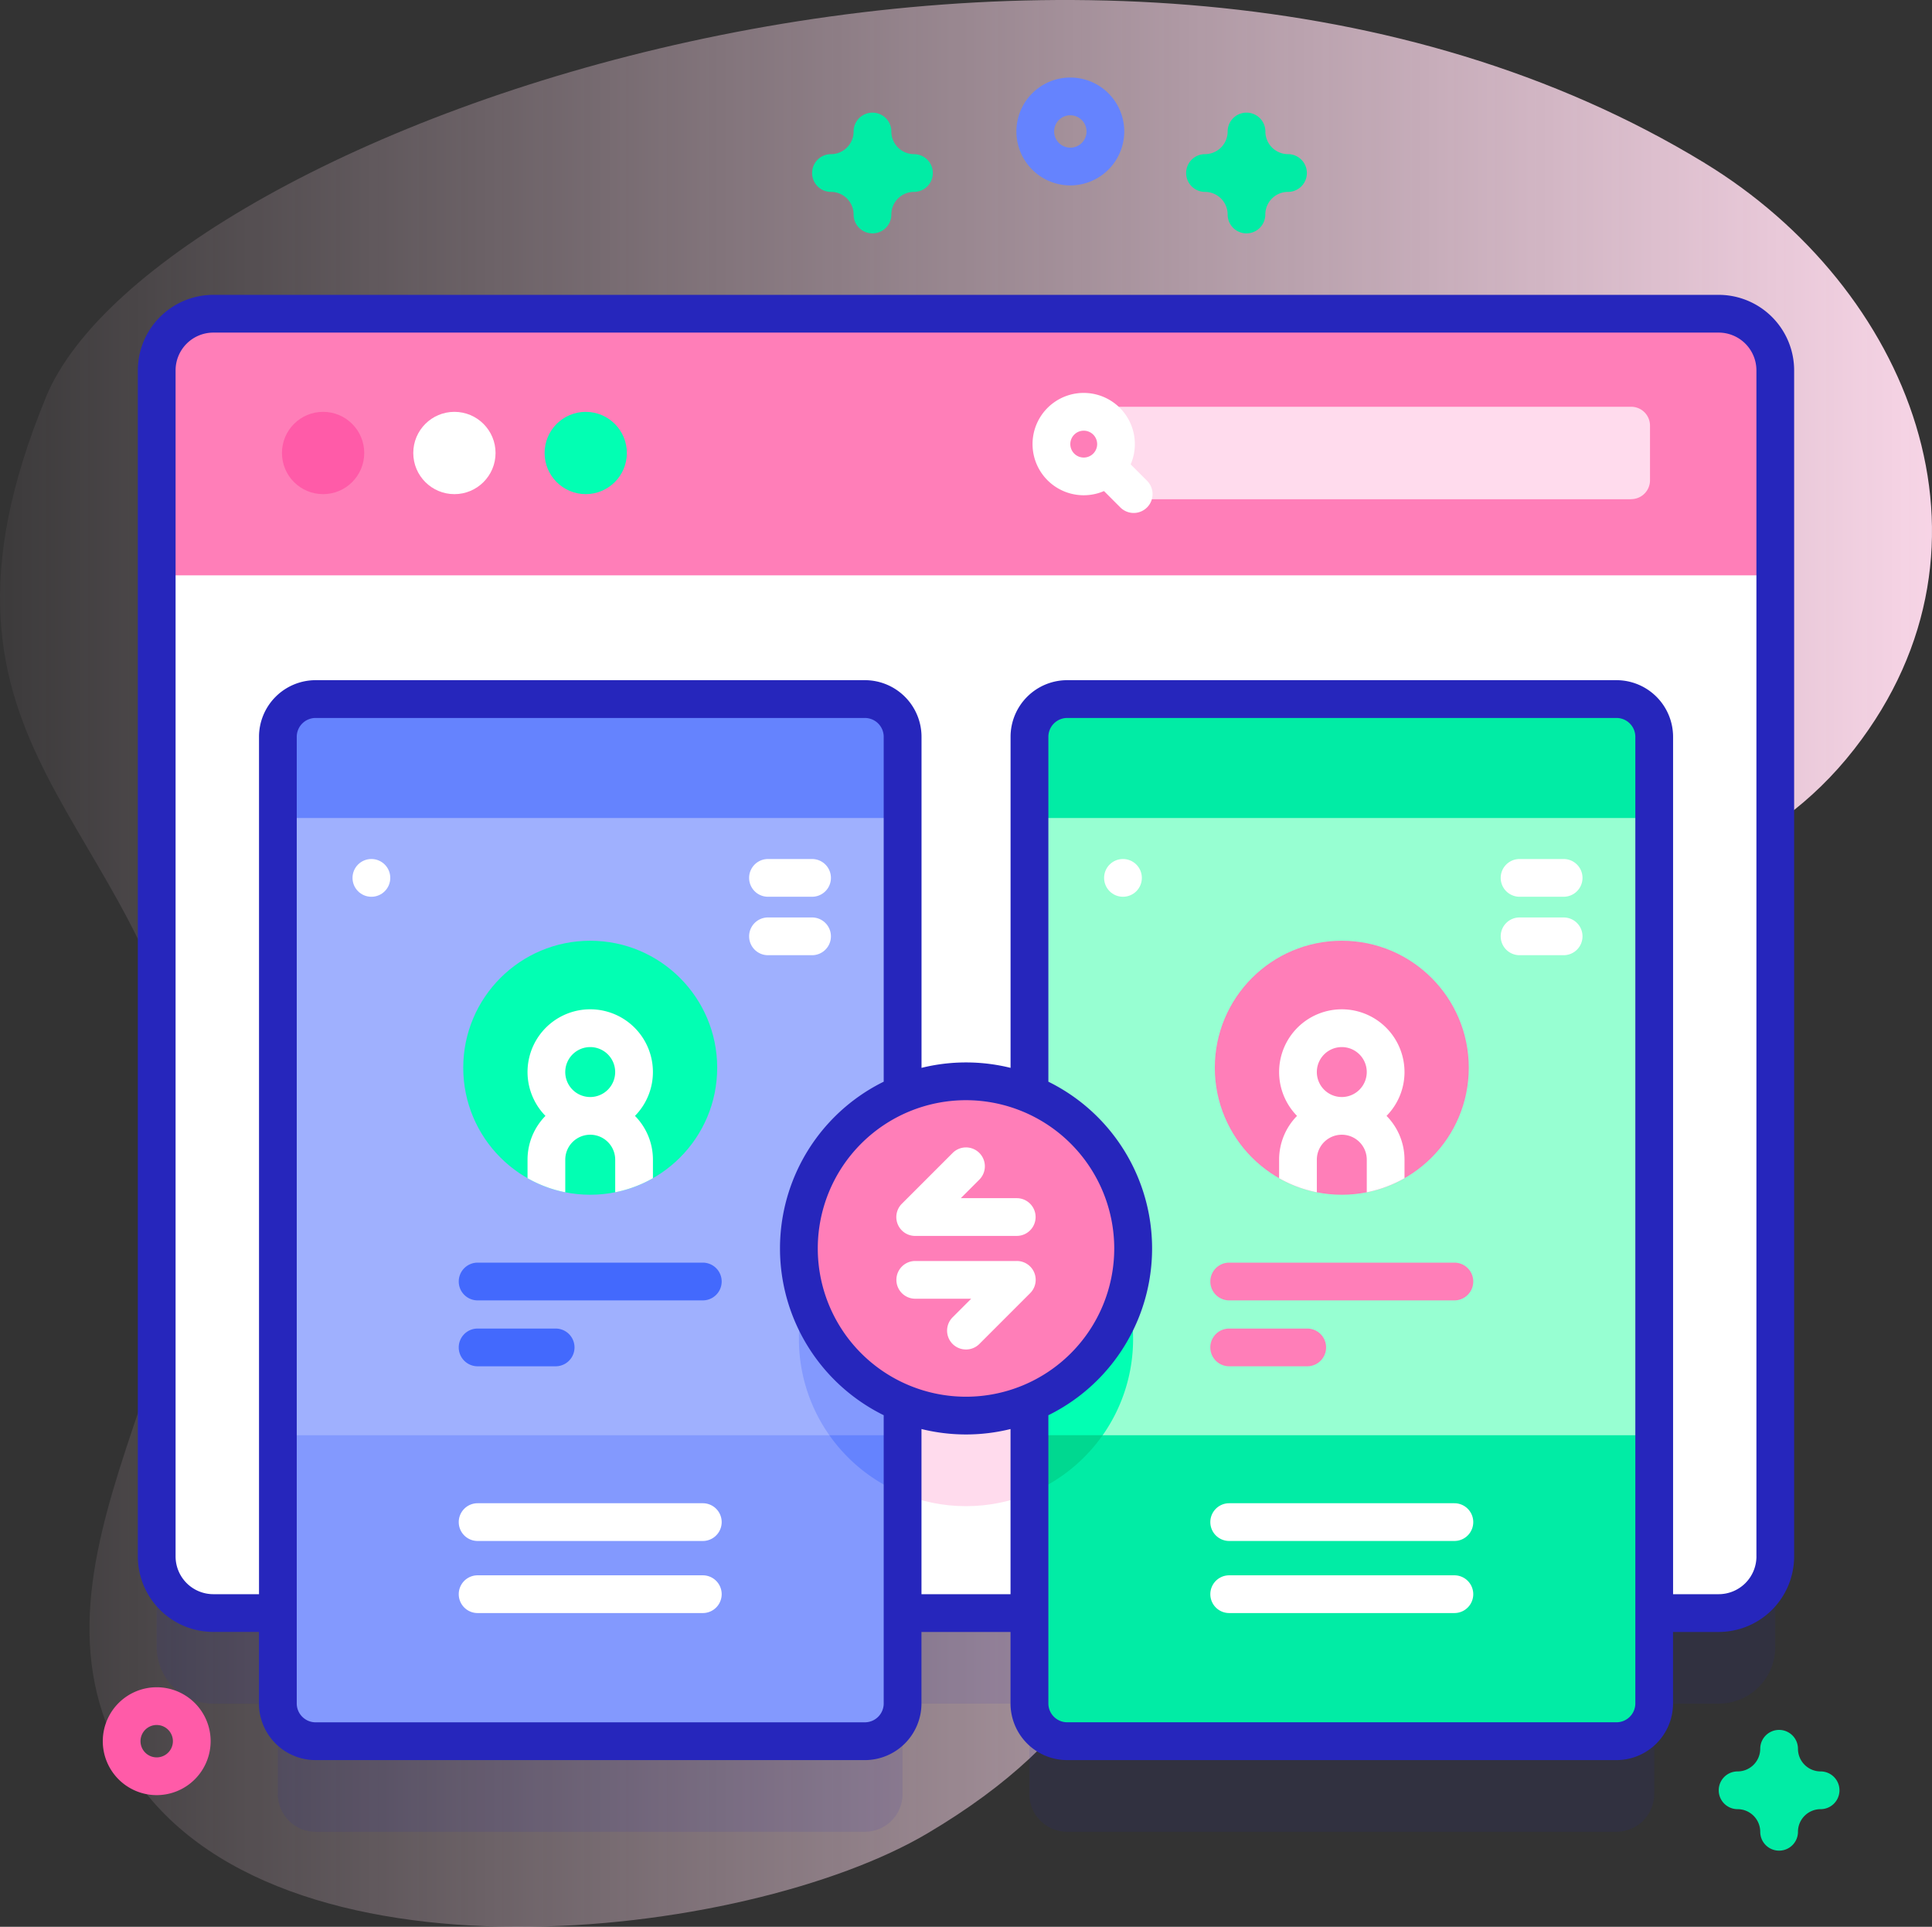
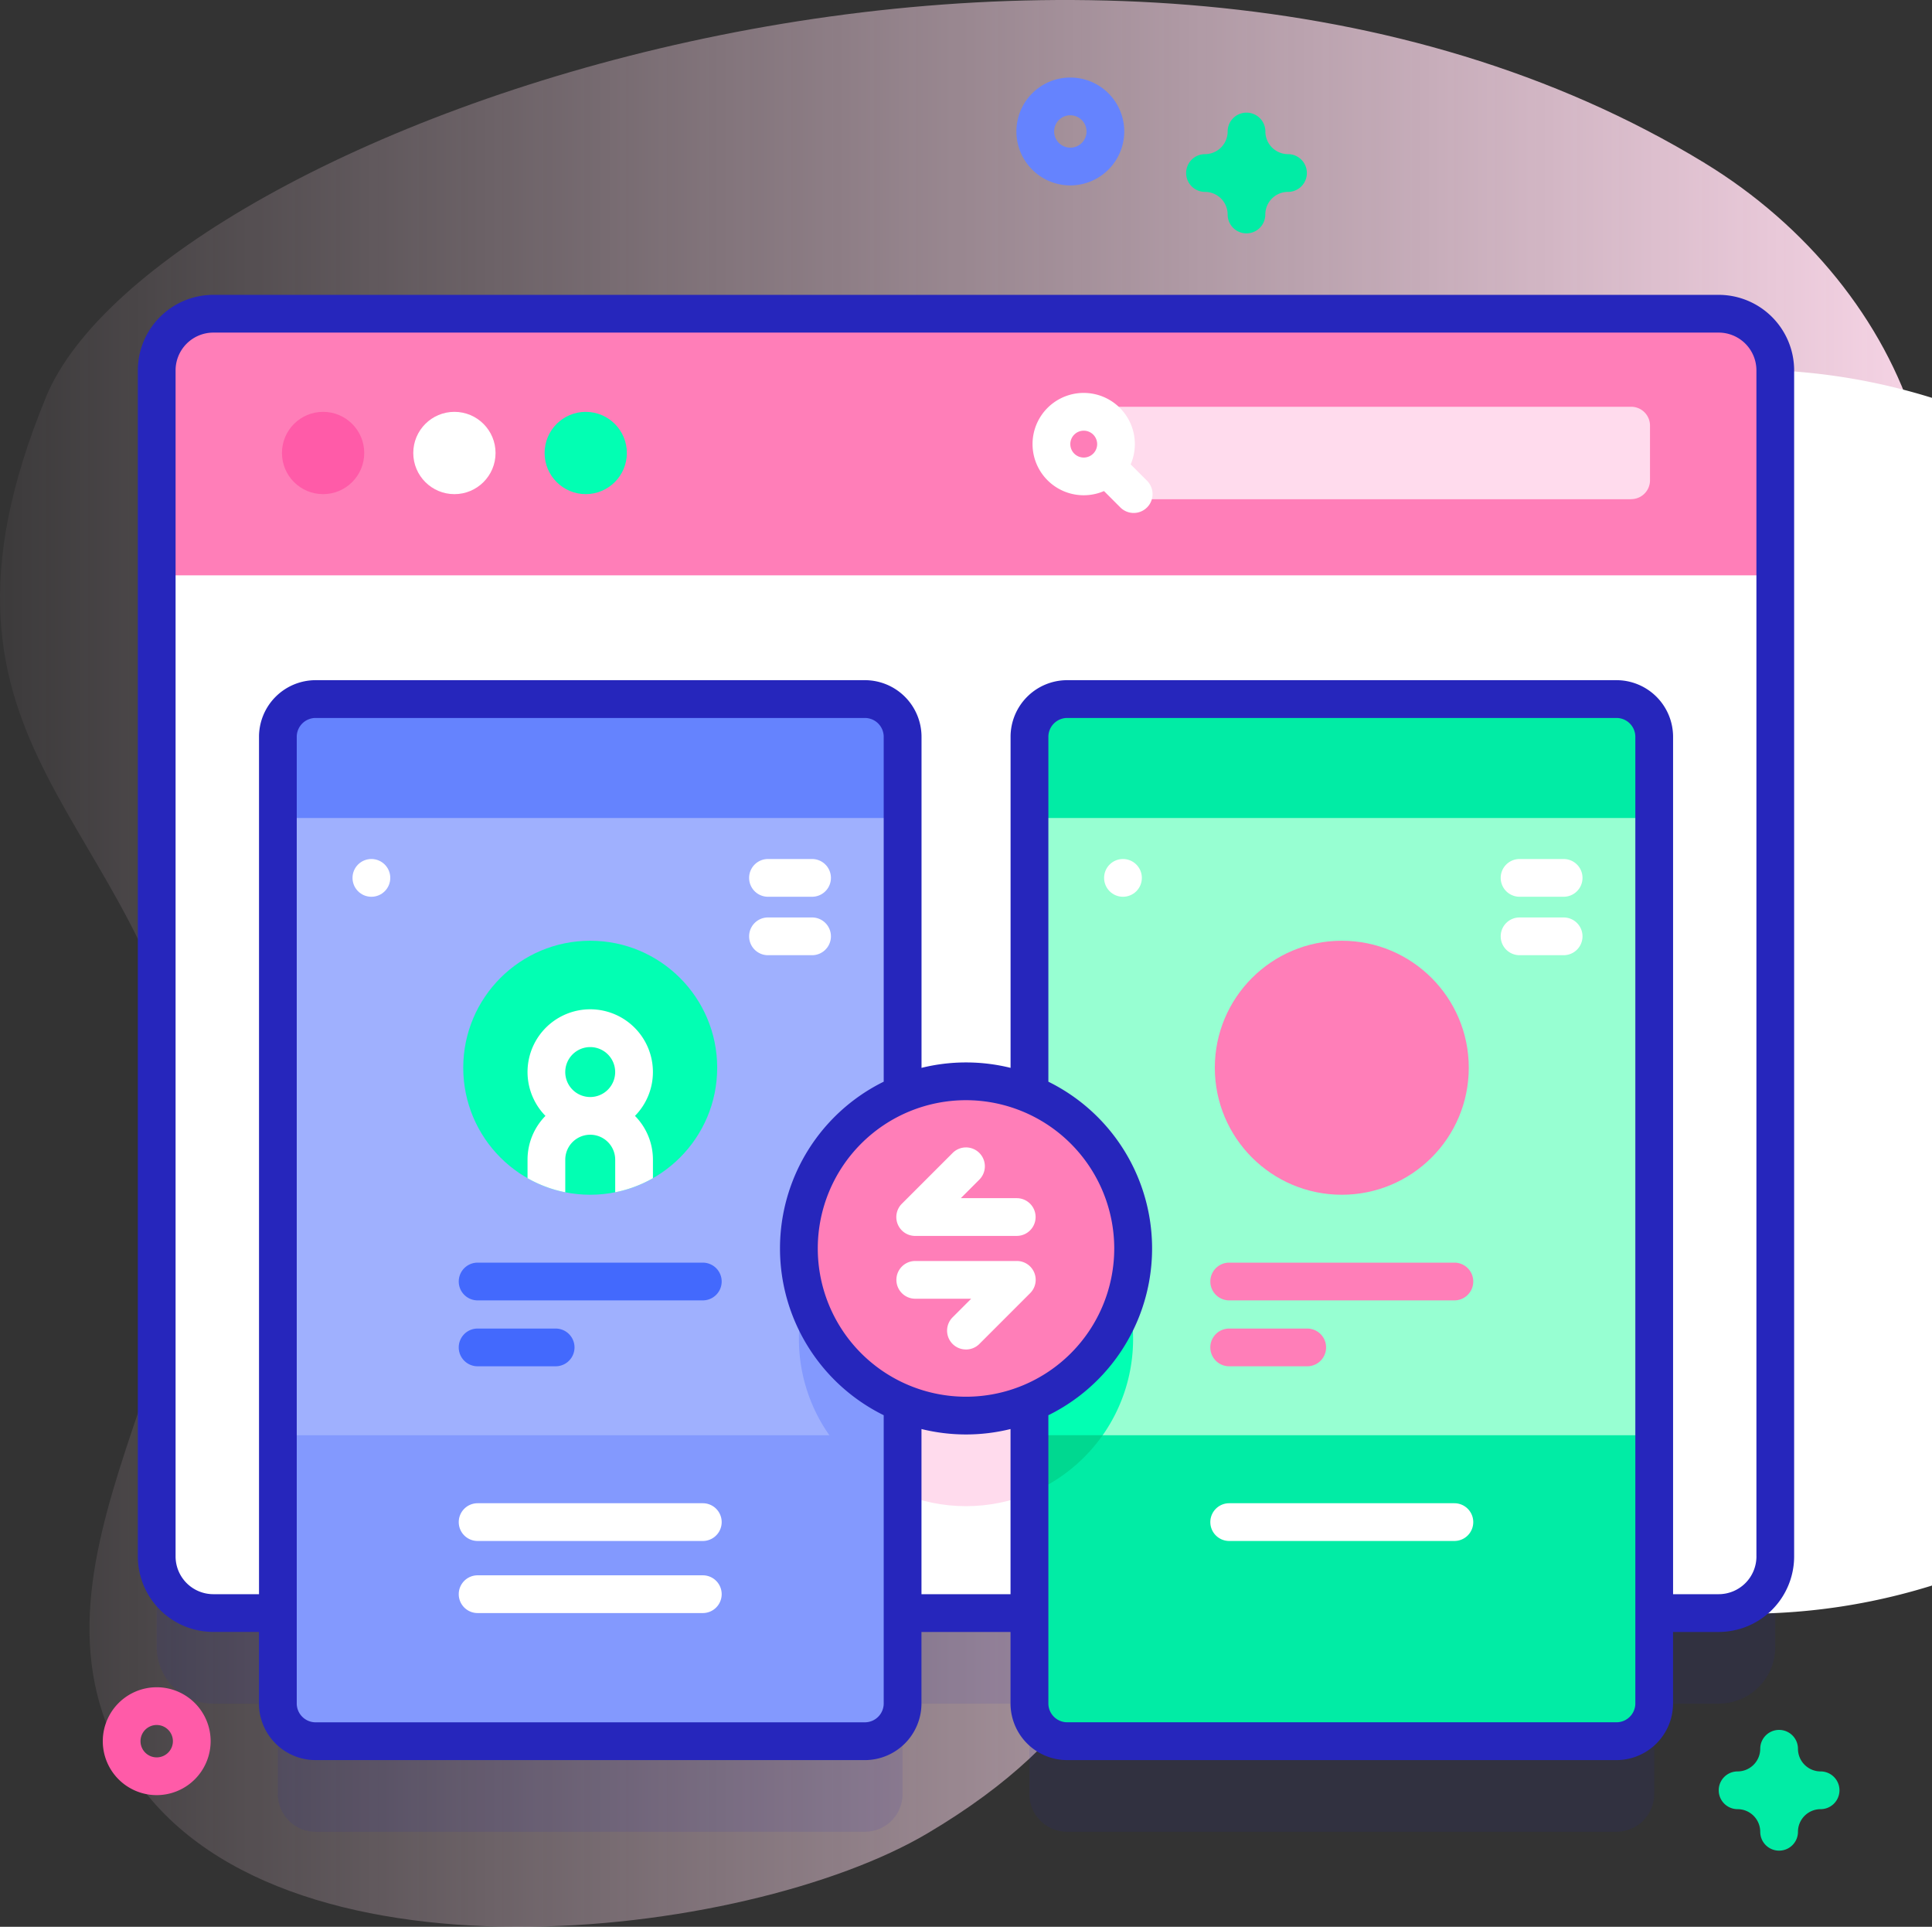
<svg xmlns="http://www.w3.org/2000/svg" id="layout" width="236" height="235.313" viewBox="0 0 236 235.313">
  <rect x="0" y="0" width="236" height="235.313" fill="#333333" stroke="none" />
  <defs>
    <linearGradient id="linear-gradient" y1="0.5" x2="1" y2="0.5" gradientUnits="objectBoundingBox">
      <stop offset="0" stop-color="#ffdbed" stop-opacity="0" />
      <stop offset="1" stop-color="#ffdbed" />
    </linearGradient>
  </defs>
  <g id="Group_1720" data-name="Group 1720">
    <path id="Path_72" data-name="Path 72" d="M208.25,20.666C134.244-24.445,19.031,16.7,5.625,49.221c-17.934,43.51,12.251,50.946,17.858,86.6,4.5,28.606-23.592,56-7.557,81.255,17.462,27.5,75.347,20.6,97.349,7.581,40.275-23.823,19.963-51.63,39.034-86.333,18.164-33.052,53.581-19.647,74.193-46.089,19.59-25.131,6.6-56.42-18.252-71.566Z" transform="translate(0.001 -0.746)" fill="url(#linear-gradient)" />
  </g>
  <g id="Group_1756" data-name="Group 1756" transform="translate(12.555 9.468)">
    <g id="Group_1754" data-name="Group 1754" transform="translate(4.283 26.541)">
      <g id="Group_1724" data-name="Group 1724" transform="translate(2.305 2.305)">
        <g id="Group_1721" data-name="Group 1721">
          <path id="Path_73" data-name="Path 73" d="M232.33,107.867H48.444a6.914,6.914,0,0,0-6.914,6.914V259.638a6.914,6.914,0,0,0,6.914,6.914h7.878V277.59a4.609,4.609,0,0,0,4.609,4.609h67.1a4.609,4.609,0,0,0,4.609-4.609V266.552H148.13V277.59a4.609,4.609,0,0,0,4.609,4.609h67.1a4.609,4.609,0,0,0,4.609-4.609V266.552h7.878a6.914,6.914,0,0,0,6.914-6.914V114.781A6.914,6.914,0,0,0,232.33,107.867Z" transform="translate(-41.53 -96.805)" fill="#2626bc" opacity="0.1" />
-           <path id="Path_74" data-name="Path 74" d="M232.33,242.552H48.444a6.914,6.914,0,0,1-6.914-6.914V90.781a6.914,6.914,0,0,1,6.914-6.914H232.33a6.914,6.914,0,0,1,6.914,6.914V235.638A6.914,6.914,0,0,1,232.33,242.552Z" transform="translate(-41.53 -83.867)" fill="#fff" />
+           <path id="Path_74" data-name="Path 74" d="M232.33,242.552H48.444a6.914,6.914,0,0,1-6.914-6.914V90.781a6.914,6.914,0,0,1,6.914-6.914H232.33a6.914,6.914,0,0,1,6.914,6.914A6.914,6.914,0,0,1,232.33,242.552Z" transform="translate(-41.53 -83.867)" fill="#fff" />
          <circle id="Ellipse_53" data-name="Ellipse 53" cx="20.412" cy="20.412" r="20.412" transform="translate(78.445 104.806)" fill="#ffdbed" />
          <path id="Path_75" data-name="Path 75" d="M239.244,115.816V90.781a6.914,6.914,0,0,0-6.914-6.914H48.444a6.914,6.914,0,0,0-6.914,6.914v25.035Z" transform="translate(-41.53 -83.867)" fill="#ff7eb8" />
        </g>
        <g id="Group_1723" data-name="Group 1723" transform="translate(15.299 9.679)">
          <g id="Group_1722" data-name="Group 1722" transform="translate(0 2.305)">
            <circle id="Ellipse_54" data-name="Ellipse 54" cx="5.025" cy="5.025" r="5.025" fill="#ff5ba8" />
            <circle id="Ellipse_55" data-name="Ellipse 55" cx="5.025" cy="5.025" r="5.025" transform="translate(16.041)" fill="#fff" />
            <circle id="Ellipse_56" data-name="Ellipse 56" cx="5.025" cy="5.025" r="5.025" transform="translate(32.082)" fill="#02ffb3" />
          </g>
          <path id="Path_76" data-name="Path 76" d="M358.879,119.811h-62.76V108.52H358.88a2.3,2.3,0,0,1,2.3,2.3v6.682a2.3,2.3,0,0,1-2.305,2.3Z" transform="translate(-194.069 -106.836)" fill="#ffdbed" />
          <path id="Path_77" data-name="Path 77" d="M284.316,106.694a6.249,6.249,0,1,0-1.945,10.152l2,2a2.3,2.3,0,0,0,3.259-3.259l-2-2a6.255,6.255,0,0,0-1.314-6.893Zm-5.578,3.259a1.64,1.64,0,1,1,0,2.319A1.642,1.642,0,0,1,278.738,109.953Z" transform="translate(-181.958 -104.867)" fill="#fff" />
        </g>
      </g>
      <g id="Group_1750" data-name="Group 1750" transform="translate(17.097 49.363)">
        <g id="Group_1737" data-name="Group 1737">
          <g id="Group_1726" data-name="Group 1726">
            <path id="Path_78" data-name="Path 78" d="M149.942,190.569V308.625a4.611,4.611,0,0,1-4.609,4.609h-67.1a4.611,4.611,0,0,1-4.609-4.609V190.569a4.611,4.611,0,0,1,4.609-4.609h67.1a4.611,4.611,0,0,1,4.609,4.609Z" transform="translate(-73.62 -185.96)" fill="#9fb0fe" />
            <path id="Path_79" data-name="Path 79" d="M224.387,314.54v37.783a20.421,20.421,0,0,1,0-37.783Z" transform="translate(-148.065 -255.273)" fill="#8399fe" />
            <path id="Path_80" data-name="Path 80" d="M149.942,381.02v32.754a4.611,4.611,0,0,1-4.609,4.609h-67.1a4.611,4.611,0,0,1-4.609-4.609V381.02Z" transform="translate(-73.62 -291.11)" fill="#8399fe" />
            <g id="Group_1725" data-name="Group 1725" transform="translate(0.001 0.001)">
-               <path id="Path_81" data-name="Path 81" d="M228.737,381.02v7.14a20.452,20.452,0,0,1-8.947-7.14Z" transform="translate(-152.416 -291.111)" fill="#6583fe" />
              <path id="Path_82" data-name="Path 82" d="M149.943,200.488H73.622v-9.916a4.609,4.609,0,0,1,4.609-4.609h67.1a4.609,4.609,0,0,1,4.609,4.609Z" transform="translate(-73.622 -185.962)" fill="#6583fe" />
            </g>
          </g>
          <g id="Group_1727" data-name="Group 1727" transform="translate(22.651 29.518)">
            <circle id="Ellipse_57" data-name="Ellipse 57" cx="15.511" cy="15.511" r="15.511" fill="#02ffb3" />
            <path id="Path_83" data-name="Path 83" d="M155.115,275.835a7.658,7.658,0,1,0-13.127,5.356,7.628,7.628,0,0,0-2.189,5.351V288.8a15.453,15.453,0,0,0,4.609,1.719v-3.978a3.049,3.049,0,0,1,6.1,0v3.978a15.452,15.452,0,0,0,4.609-1.719v-2.259a7.612,7.612,0,0,0-2.194-5.351A7.632,7.632,0,0,0,155.115,275.835Zm-7.661,3.051a3.049,3.049,0,1,1,3.051-3.051A3.054,3.054,0,0,1,147.454,278.887Z" transform="translate(-131.945 -259.8)" fill="#fff" />
          </g>
          <g id="Group_1735" data-name="Group 1735" transform="translate(22.102 19.537)">
            <g id="Group_1728" data-name="Group 1728" transform="translate(0 49.296)">
              <path id="Path_84" data-name="Path 84" d="M151.385,339.9H123.876a2.3,2.3,0,0,1,0-4.609h27.509a2.3,2.3,0,0,1,0,4.609Z" transform="translate(-121.571 -335.293)" fill="#4369fd" />
            </g>
            <g id="Group_1729" data-name="Group 1729" transform="translate(0 78.677)">
              <path id="Path_85" data-name="Path 85" d="M151.385,403.644H123.876a2.3,2.3,0,1,1,0-4.609h27.509a2.3,2.3,0,1,1,0,4.609Z" transform="translate(-121.571 -399.035)" fill="#fff" />
            </g>
            <g id="Group_1730" data-name="Group 1730" transform="translate(0 87.48)">
              <path id="Path_86" data-name="Path 86" d="M151.385,422.742H123.876a2.3,2.3,0,1,1,0-4.609h27.509a2.3,2.3,0,0,1,0,4.609Z" transform="translate(-121.571 -418.133)" fill="#fff" />
            </g>
            <g id="Group_1731" data-name="Group 1731" transform="translate(0 57.343)">
              <path id="Path_87" data-name="Path 87" d="M133.408,357.359h-9.533a2.3,2.3,0,0,1,0-4.609h9.533a2.3,2.3,0,1,1,0,4.609Z" transform="translate(-121.571 -352.75)" fill="#4369fd" />
            </g>
            <g id="Group_1734" data-name="Group 1734" transform="translate(35.47)">
              <g id="Group_1732" data-name="Group 1732">
                <path id="Path_88" data-name="Path 88" d="M206.213,232.954h-5.384a2.3,2.3,0,0,1,0-4.609h5.384a2.3,2.3,0,0,1,0,4.609Z" transform="translate(-198.524 -228.345)" fill="#fff" />
              </g>
              <g id="Group_1733" data-name="Group 1733" transform="translate(0 7.138)">
                <path id="Path_89" data-name="Path 89" d="M206.213,248.44h-5.384a2.3,2.3,0,0,1,0-4.609h5.384a2.3,2.3,0,0,1,0,4.609Z" transform="translate(-198.524 -243.831)" fill="#fff" />
              </g>
            </g>
          </g>
          <g id="Group_1736" data-name="Group 1736" transform="translate(9.126 19.536)">
            <circle id="Ellipse_58" data-name="Ellipse 58" cx="2.306" cy="2.306" r="2.306" fill="#fff" />
          </g>
        </g>
        <g id="Group_1749" data-name="Group 1749" transform="translate(91.809)">
          <g id="Group_1738" data-name="Group 1738">
            <path id="Path_90" data-name="Path 90" d="M349.122,190.569V308.625a4.611,4.611,0,0,1-4.609,4.609h-67.1a4.611,4.611,0,0,1-4.609-4.609V190.569a4.611,4.611,0,0,1,4.609-4.609h67.1a4.611,4.611,0,0,1,4.609,4.609Z" transform="translate(-272.8 -185.96)" fill="#97ffd2" />
            <path id="Path_91" data-name="Path 91" d="M285.467,333.434A20.407,20.407,0,0,1,272.8,352.323V314.54A20.419,20.419,0,0,1,285.467,333.434Z" transform="translate(-272.8 -255.273)" fill="#02ffb3" />
            <path id="Path_92" data-name="Path 92" d="M349.122,381.02v32.754a4.611,4.611,0,0,1-4.609,4.609h-67.1a4.611,4.611,0,0,1-4.609-4.609V381.02Z" transform="translate(-272.8 -291.11)" fill="#01eca5" />
            <path id="Path_93" data-name="Path 93" d="M281.747,381.02a20.452,20.452,0,0,1-8.947,7.14v-7.14Z" transform="translate(-272.8 -291.11)" fill="#00d890" />
            <path id="Path_94" data-name="Path 94" d="M349.12,200.488H272.8v-9.916a4.609,4.609,0,0,1,4.609-4.609h67.1a4.609,4.609,0,0,1,4.609,4.609Z" transform="translate(-272.799 -185.961)" fill="#01eca5" />
          </g>
          <g id="Group_1739" data-name="Group 1739" transform="translate(22.65 29.518)">
            <circle id="Ellipse_59" data-name="Ellipse 59" cx="15.511" cy="15.511" r="15.511" fill="#ff7eb8" />
-             <path id="Path_95" data-name="Path 95" d="M354.292,275.835a7.658,7.658,0,1,0-13.128,5.356,7.628,7.628,0,0,0-2.189,5.351V288.8a15.453,15.453,0,0,0,4.609,1.719v-3.978a3.049,3.049,0,0,1,6.1,0v3.978a15.453,15.453,0,0,0,4.609-1.719v-2.259a7.612,7.612,0,0,0-2.194-5.351,7.632,7.632,0,0,0,2.194-5.356Zm-7.661,3.051a3.049,3.049,0,1,1,3.051-3.051A3.054,3.054,0,0,1,346.631,278.887Z" transform="translate(-331.122 -259.8)" fill="#fff" />
          </g>
          <g id="Group_1747" data-name="Group 1747" transform="translate(22.101 19.537)">
            <g id="Group_1740" data-name="Group 1740" transform="translate(0 49.296)">
              <path id="Path_96" data-name="Path 96" d="M350.562,339.9H323.053a2.3,2.3,0,0,1,0-4.609h27.509a2.3,2.3,0,0,1,0,4.609Z" transform="translate(-320.748 -335.293)" fill="#ff7eb8" />
            </g>
            <g id="Group_1741" data-name="Group 1741" transform="translate(0 78.677)">
              <path id="Path_97" data-name="Path 97" d="M350.562,403.644H323.053a2.3,2.3,0,1,1,0-4.609h27.509a2.3,2.3,0,1,1,0,4.609Z" transform="translate(-320.748 -399.035)" fill="#fff" />
            </g>
            <g id="Group_1742" data-name="Group 1742" transform="translate(0 87.48)">
-               <path id="Path_98" data-name="Path 98" d="M350.562,422.742H323.053a2.3,2.3,0,0,1,0-4.609h27.509a2.3,2.3,0,0,1,0,4.609Z" transform="translate(-320.748 -418.133)" fill="#fff" />
-             </g>
+               </g>
            <g id="Group_1743" data-name="Group 1743" transform="translate(0 57.343)">
              <path id="Path_99" data-name="Path 99" d="M332.585,357.359h-9.533a2.3,2.3,0,0,1,0-4.609h9.533a2.3,2.3,0,0,1,0,4.609Z" transform="translate(-320.748 -352.75)" fill="#ff7eb8" />
            </g>
            <g id="Group_1746" data-name="Group 1746" transform="translate(35.47)">
              <g id="Group_1744" data-name="Group 1744">
                <path id="Path_100" data-name="Path 100" d="M405.39,232.954h-5.384a2.3,2.3,0,0,1,0-4.609h5.384a2.3,2.3,0,0,1,0,4.609Z" transform="translate(-397.701 -228.345)" fill="#fff" />
              </g>
              <g id="Group_1745" data-name="Group 1745" transform="translate(0 7.138)">
                <path id="Path_101" data-name="Path 101" d="M405.39,248.44h-5.384a2.3,2.3,0,1,1,0-4.609h5.384a2.3,2.3,0,1,1,0,4.609Z" transform="translate(-397.701 -243.831)" fill="#fff" />
              </g>
            </g>
          </g>
          <g id="Group_1748" data-name="Group 1748" transform="translate(9.125 19.536)">
            <circle id="Ellipse_60" data-name="Ellipse 60" cx="2.306" cy="2.306" r="2.306" fill="#fff" />
          </g>
        </g>
      </g>
      <circle id="Ellipse_61" data-name="Ellipse 61" cx="20.412" cy="20.412" r="20.412" transform="translate(80.75 96.049)" fill="#ff7eb8" />
      <path id="Path_102" data-name="Path 102" d="M229.635,78.867H45.748a9.229,9.229,0,0,0-9.219,9.219V232.943a9.229,9.229,0,0,0,9.219,9.219h5.574V250.9a6.922,6.922,0,0,0,6.914,6.914h67.1a6.922,6.922,0,0,0,6.914-6.914v-8.734H143.13V250.9a6.922,6.922,0,0,0,6.914,6.914h67.1a6.922,6.922,0,0,0,6.914-6.914v-8.734h5.574a9.229,9.229,0,0,0,9.219-9.219V88.086a9.229,9.229,0,0,0-9.219-9.219ZM125.339,253.2h-67.1a2.307,2.307,0,0,1-2.3-2.3V132.84a2.307,2.307,0,0,1,2.3-2.3h67.1a2.307,2.307,0,0,1,2.3,2.3v42.121a22.705,22.705,0,0,0,0,40.733v35.2A2.307,2.307,0,0,1,125.339,253.2Zm30.46-57.872a18.107,18.107,0,1,1-18.107-18.107A18.128,18.128,0,0,1,155.8,195.328Zm-23.546,42.224v-20.17a22.644,22.644,0,0,0,10.877,0v20.17Zm87.2,13.344a2.307,2.307,0,0,1-2.3,2.3h-67.1a2.307,2.307,0,0,1-2.3-2.3v-35.2a22.705,22.705,0,0,0,0-40.733V132.84a2.307,2.307,0,0,1,2.3-2.3h67.1a2.307,2.307,0,0,1,2.3,2.3Zm14.793-17.953a4.615,4.615,0,0,1-4.609,4.609h-5.574V132.84a6.922,6.922,0,0,0-6.914-6.914h-67.1a6.922,6.922,0,0,0-6.914,6.914v40.433a22.644,22.644,0,0,0-10.877,0V132.84a6.922,6.922,0,0,0-6.914-6.914h-67.1a6.922,6.922,0,0,0-6.914,6.914V237.552H45.748a4.615,4.615,0,0,1-4.609-4.609V88.086a4.615,4.615,0,0,1,4.609-4.609H229.634a4.615,4.615,0,0,1,4.609,4.609V232.943Z" transform="translate(-36.529 -78.867)" fill="#2626bc" />
      <g id="Group_1753" data-name="Group 1753" transform="translate(92.659 104.123)">
        <g id="Group_1751" data-name="Group 1751">
          <path id="Path_103" data-name="Path 103" d="M252.254,315.569h-12.4a2.3,2.3,0,0,1-1.629-3.934l6.2-6.2a2.3,2.3,0,0,1,3.259,3.259l-2.264,2.264h6.833a2.3,2.3,0,0,1,0,4.609Z" transform="translate(-237.552 -304.761)" fill="#fff" />
        </g>
        <g id="Group_1752" data-name="Group 1752" transform="translate(0 13.868)">
          <path id="Path_104" data-name="Path 104" d="M246.056,345.656a2.3,2.3,0,0,1-1.629-3.934l2.264-2.264h-6.833a2.3,2.3,0,0,1,0-4.609h12.4a2.3,2.3,0,0,1,1.629,3.934l-6.2,6.2a2.3,2.3,0,0,1-1.63.675Z" transform="translate(-237.553 -334.848)" fill="#fff" />
        </g>
      </g>
    </g>
    <path id="Path_105" data-name="Path 105" d="M321.7,45.329a2.3,2.3,0,0,1-2.3-2.3,2.769,2.769,0,0,0-2.766-2.766,2.3,2.3,0,1,1,0-4.609,2.769,2.769,0,0,0,2.766-2.766,2.3,2.3,0,1,1,4.609,0,2.768,2.768,0,0,0,2.765,2.766,2.3,2.3,0,1,1,0,4.609A2.768,2.768,0,0,0,324,43.024,2.3,2.3,0,0,1,321.7,45.329Z" transform="translate(-181.994 -26.296)" fill="#01eca5" />
    <path id="Path_106" data-name="Path 106" d="M275.943,34.462a6.587,6.587,0,1,1,6.587-6.587,6.595,6.595,0,0,1-6.587,6.587Zm0-8.566a1.978,1.978,0,1,0,1.978,1.978A1.981,1.981,0,0,0,275.943,25.9Z" transform="translate(-157.754 -21.287)" fill="#6583fe" />
    <path id="Path_107" data-name="Path 107" d="M33.825,460.965a6.587,6.587,0,1,1,6.588-6.587A6.595,6.595,0,0,1,33.825,460.965Zm0-8.566a1.978,1.978,0,1,0,1.978,1.978A1.981,1.981,0,0,0,33.825,452.4Z" transform="translate(-27.238 -251.199)" fill="#ff5ba8" />
    <g id="Group_1755" data-name="Group 1755" transform="translate(86.641 4.283)">
-       <path id="Path_108" data-name="Path 108" d="M222.58,45.329a2.3,2.3,0,0,1-2.3-2.3,2.768,2.768,0,0,0-2.766-2.766,2.3,2.3,0,1,1,0-4.609,2.768,2.768,0,0,0,2.766-2.766,2.3,2.3,0,0,1,4.609,0,2.768,2.768,0,0,0,2.766,2.766,2.3,2.3,0,1,1,0,4.609,2.768,2.768,0,0,0-2.766,2.766A2.3,2.3,0,0,1,222.58,45.329Z" transform="translate(-215.205 -30.579)" fill="#01eca5" />
      <path id="Path_109" data-name="Path 109" d="M462.846,473.832a2.3,2.3,0,0,1-2.3-2.3,2.768,2.768,0,0,0-2.766-2.766,2.3,2.3,0,1,1,0-4.609,2.768,2.768,0,0,0,2.766-2.766,2.3,2.3,0,0,1,4.609,0,2.768,2.768,0,0,0,2.766,2.766,2.3,2.3,0,1,1,0,4.609,2.768,2.768,0,0,0-2.766,2.766A2.3,2.3,0,0,1,462.846,473.832Z" transform="translate(-344.724 -261.569)" fill="#01eca5" />
    </g>
  </g>
</svg>